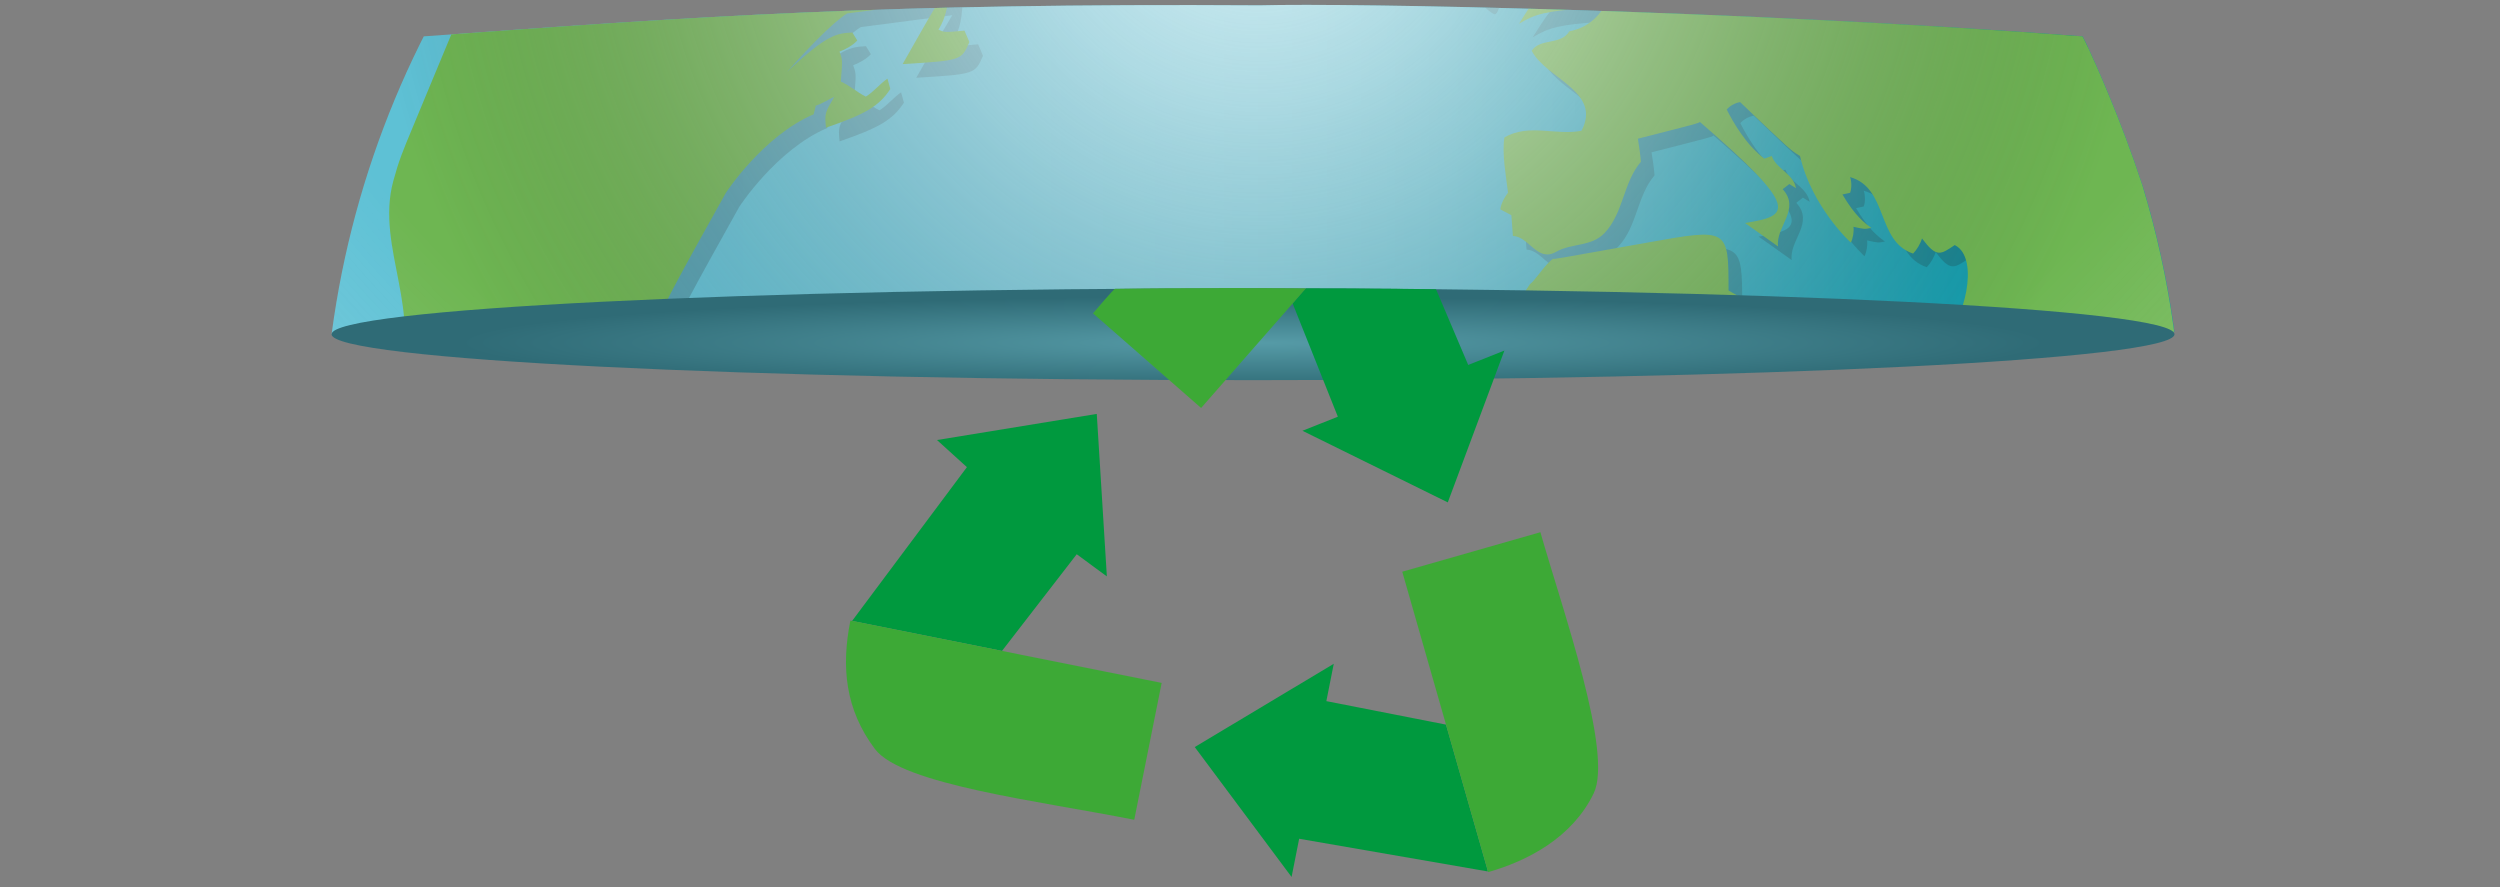
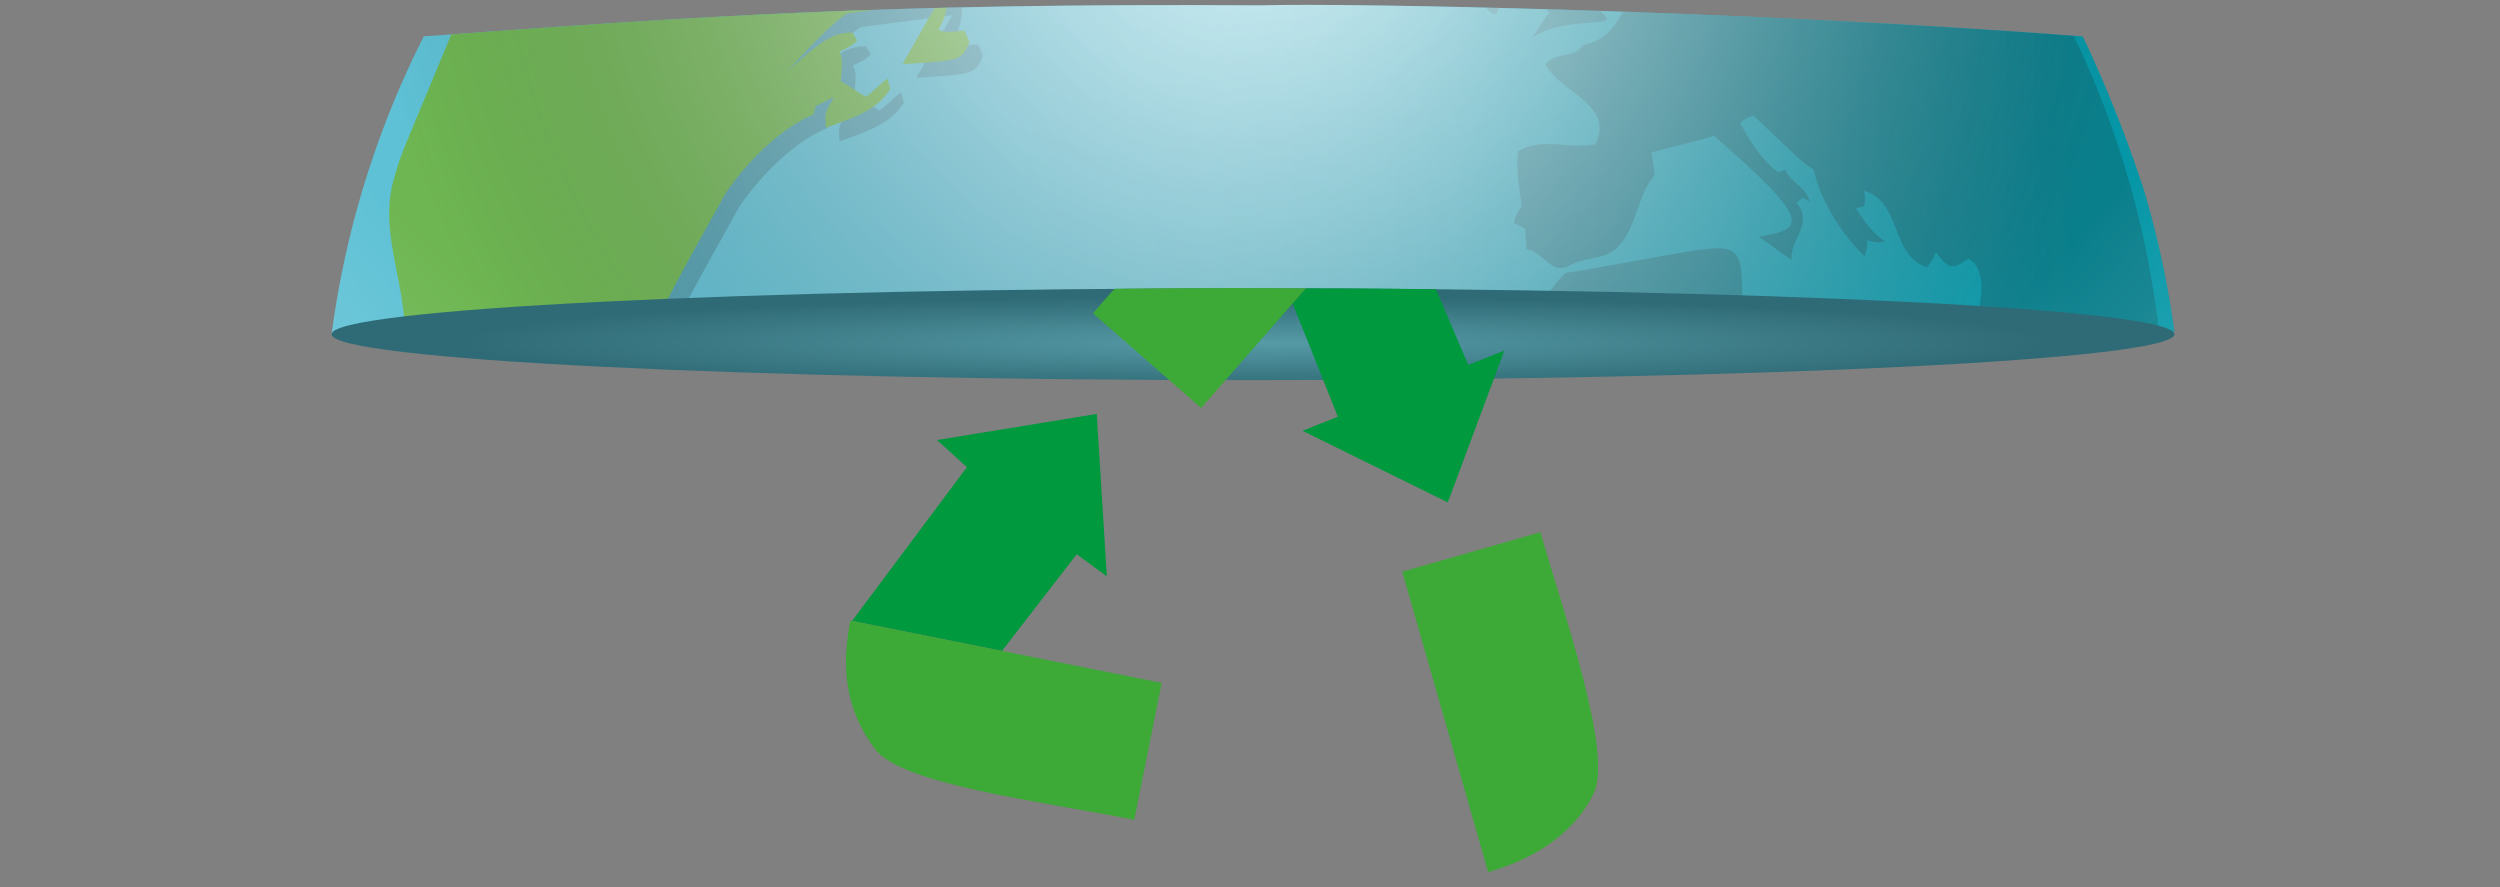
<svg xmlns="http://www.w3.org/2000/svg" xmlns:xlink="http://www.w3.org/1999/xlink" version="1.1" id="Laag_1" x="0px" y="0px" width="1024px" height="363.336px" viewBox="0 0 1024 363.336" enable-background="new 0 0 1024 363.336" xml:space="preserve">
  <rect x="0" y="0" width="1024" height="363.336" fill="#808080" stroke="none" />
  <g>
    <g>
      <g>
        <defs>
          <path id="SVGID_1_" d="M173.477,14.905C286.186,6.702,363.32,1.217,516.082,2.19c36.357-1.037,197.103,2.012,337.06,12.715      c0,0,34.158,70.134,37.535,121l-754.87,1C135.807,136.905,138.95,82.572,173.477,14.905z" />
        </defs>
        <clipPath id="SVGID_2_">
          <use xlink:href="#SVGID_1_" overflow="visible" />
        </clipPath>
        <g clip-path="url(#SVGID_2_)">
          <linearGradient id="SVGID_3_" gradientUnits="userSpaceOnUse" x1="207.621" y1="-50.398" x2="969.107" y2="-50.398" gradientTransform="matrix(1 0 0 -1 -75.055 136.373)">
            <stop offset="0.02" style="stop-color:#5EC1D5" />
            <stop offset="0.088" style="stop-color:#5EC1D5" />
            <stop offset="0.363" style="stop-color:#5EC2D7" />
            <stop offset="0.475" style="stop-color:#59C0D4" />
            <stop offset="0.604" style="stop-color:#4BB9CD" />
            <stop offset="0.742" style="stop-color:#34AEC0" />
            <stop offset="0.885" style="stop-color:#149EAE" />
            <stop offset="0.94" style="stop-color:#0597A7" />
          </linearGradient>
          <circle fill="url(#SVGID_3_)" cx="513.309" cy="186.771" r="380.743" />
          <g opacity="0.2">
            <path fill="#202020" d="M663.118-159.972c2.769,1.145,5.785,2.436,11.774,5.015c1.998,0.896,4.578,2.061,6.724,3.06       c-9.403-4.475-19.039-8.572-28.858-12.255C657.832-162.136,660.351-161.115,663.118-159.972z" />
            <path fill="#202020" d="M870.312,180.8c-0.312-3.202-0.75-7.489-1.08-10.692c-0.584,6.262-1.041,11.215-9.263,12.94       c-2.56-10.924-9.11-20.702-9.383-32.292c0.854-0.708,1.978-1.665,2.829-2.394c5.431,6.242,5.867,15.189,11.568,21.266       c1.021-0.459,2.353-1.104,3.37-1.561c0.271-0.979,0.623-2.289,0.873-3.269c3.185,8.031,3.203,8.115,17.603,11.674       c-0.789-100.08-40.196-190.965-104.053-258.46c-29.315-28.234-63.13-51.789-100.289-69.494       c-0.291-0.168-0.582-0.292-0.873-0.417c-2.082-0.915-4.578-2.02-6.492-2.871c16.021,7.927,16.521,8.177,17.771,8.821       c-9.028-3.808-17.687-8.488-26.717-12.298c5.867,2.644,42.487,19.414,70.41,38.742c-4.683-2.996-9.343-6.074-14.023-9.069       c8.679,6.739,18.248,12.315,26.029,20.202c-20.226-12.858-39.015-27.965-60.317-39.157       c-7.906-3.643-15.584-7.804-23.699-10.986c13.755,7.324,42.343,22.574,53.162,29.4c-4.578-1.937-4.578-1.937-25.862-11.569       c21.057,12.441,21.057,12.441,24.385,15.085c-2.205-1.187-5.117-2.809-7.24-4.141c0.791,1.872,2.414,4.161,3.894,5.556       c-1.872-0.915-4.286-2.331-5.991-3.538c-0.562,3.455-0.791,4.869,6.907,12.609c-7.241-1.937-11.36-8.822-18.122-11.466       c6.137,7.158,14.688,11.466,21.305,18.062c-0.957-0.104-2.246-0.229-3.203-0.312c-0.125,3.912-0.125,3.912,9.677,13.234       c-4.06-0.271-4.06-0.271-10.069-3.975c2.123,3.287,5.473,5.409,7.948,8.385c-0.834-0.104-0.834-0.104-32.543-23.199       c17.104,5.805,17.104,5.805,17.853,5.909c0.146-1.021,0.334-2.372,0.479-3.392c-5.826-6.847-63.127-39.43-63.896-22.367       l4.244,64.75c0.291,1.186,7.512,29.108,18.289,24.094c3.516-1.622,3.702-5.992,6.657-8.072       c16.646,22.806,20.599,28.214,22.075,28.359c2.811-6.033,2.811-6.033,6.472-7.24c-2.104-5.326-4.909-12.443-7.032-17.79       c0.832-0.624,1.914-1.478,2.746-2.102c-1.938-13.919-17.582-22.95-13.814-38.866c-5.034-7.324-5.034-7.324-7.221-12.609       c0.854-0.52,1.977-1.207,2.83-1.727c13.981,7.469,10.674,17.769,9.258,22.158c14.129,21.764,17.938,27.632,29.047,19.518       c2.205,0.479,4.933,1.997,6.742,3.328c-3.81,3.725-9.136,2.518-13.547,4.245c0.938,8.031,9.987,10.133,12.422,17.062       c-1.289,2.394-1.289,2.394-1.289,2.394h-0.021c-1.188-1.853-3.351-3.933-5.119-5.243c-0.998,0.187-2.33,0.458-3.328,0.665       c0.166,5.223,3.767,11.651,6.033,16.375c-0.937,1.707-1.603,4.433-1.33,6.389c-2.062-0.688-4.726-1.895-6.575-3.018       c-0.914,0.375-2.121,0.895-3.037,1.27c-3.767,9.613-23.222,4.933-25.843-1.602c-2.687-6.617-3.726-13.732-6.514-20.328       c-2.455,2.662-2.455,2.662,4.161,26.402c-14.129,8.012-12.172,30.67-31.17,34.229c-3.516,5.825-11.672,2.643-15.438,7.927       c5.889,11.507,28.898,16.688,20.411,32.812c-10.424,2.061-21.476-3.101-31.563,2.727c-1.103,6.699,0.688,15.854,1.457,22.616       c-1.373,1.79-2.912,4.599-3.144,6.845c1.373,0.729,3.164,1.666,4.517,2.395c0.229,2.809,0.438,5.659,0.625,8.51       c6.637,0.208,10.008,10.944,17.705,6.491c6.223-3.619,14.481-1.996,19.894-7.74c7.78-8.26,7.553-20.619,14.836-29.149       c-0.271-3.328-0.729-6.388-1.229-9.445c24.76-6.306,24.76-6.306,25.383-6.888C743.194,91.193,738.885,94,720.346,96.913       c4.06,2.893,9.487,6.741,13.545,9.612c-1.123-7.947,9.404-15.313,1.873-23.449c0.812-0.624,1.914-1.477,2.728-2.102       c0.832,0.5,1.914,1.166,2.746,1.686c-1.146-6.033-7.99-7.761-9.945-13.19c-0.916,0.333-2.123,0.791-3.019,1.104       c-7.446-5.598-12.856-15.023-15.418-20.121c1.188-1.477,3.621-2.809,5.492-3.037c20.619,19.662,20.619,19.662,24.53,22.056       c4.767,20.766,20.683,35.412,20.828,35.476c0.854-1.77,1.353-4.536,1.041-6.472c4.556,1.02,4.556,1.02,7.304,0.459       c-2.623-1.937-6.617-4.869-11.8-13.691c0.938-0.208,2.207-0.479,3.144-0.666c0.666-1.83,0.666-4.64-0.021-6.471       c15.793,4.536,10.675,26.3,25.82,31.335c1.521-1.52,3.059-4.12,3.643-6.181c5.888,7.846,7.49,6.741,13.421,2.705       c10.924,5.451,2.687,33.188-2.853,34.436c-2.269,0.5-4.451,0.604-6.574,0.396c-0.166-0.146-0.332-0.312-0.5-0.459       c0.146,0.146,0.291,0.291,0.416,0.459c-13.461-1.27-24.28-14.397-38.887-10.653c-0.938,2.539-0.938,2.539-1.166,11.965       c-0.938,0.623-2.205,1.456-3.144,2.08c-10.8-2.746-39.74-19.454-39.949-19.621c-0.021-25.57-0.021-25.57-33.207-19.62       c-38.198,6.845-38.198,6.845-38.739,6.616c-3.287,2.664-5.517,6.264-8.281,9.385c-1.062,0.977-1.062,0.977-1.062,0.977h-0.021       c-0.021,0-0.021,0-0.021,0l-49.498,75.32c6.74,13.795,6.74,13.795,0.082,38.492c-4.991,18.456,34.33,50.229,34.728,50.54       c3.476,2.643,8.386,6.742,12.733,7.033c1.248,0.084,2.81-0.748,4.017-1.082c7.822-2.082,41.613-8.97,41.697-8.97       c11.297,0,20.098,8.655,31.312,8.947c-0.541,14.002-8.322,27.673-1.998,42.009c5.683,12.857,4.828,20.85,2.914,32.812       c-2.164,13.772-13.713,22.93-17.582,35.871c-2.728,9.052,1.354,18.455-1.437,27.507c-4.101,13.23-3.976,27.506-10.153,40.178       c0.396,0.874,0.938,2.039,1.354,2.913c27.693-6.366,27.693-6.366,38.64-15.146c17.146-13.711,66.769-67.994,69.369-71.306       c11.981-15.229,8.801-35.703,17.914-51.935c10.942-19.537,30.67-32.312,40.655-52.602c6.865-13.919,8.156-21.639,8.156-31.021       c-8.638,7.781-13.025,8.344-18.582,9.029c-0.291-2.311-0.728-5.367-1.123-7.656C871.372,218.835,895.093,196.385,870.312,180.8       z" />
            <path fill="#202020" d="M655.57-6.556c-1.947,0-3.903,0-5.871,0c-2.153-7.344-4.981-9.881-8.188-12.225       c-1.836-1.343-1.836-1.343-6.899-9.795c-4.922,1.889-4.338-1.723-3.599-6.294c0.656-4.057,0.83-5.4,0.125-6.688       c-1.823-3.333-5.269,4.26-7.914,1.533c-0.457-0.471-0.5-0.817,0.063-2.369c0.771-2.124,1.522-5.274-0.834-8.106       c-6.084,1.767-6.741,3.41-5.426,13.531c0.354,2.729,0.604,3.701,3.092,4.304c2.123,0.516,2.274,0.805,2.787,1.764       c1.455,2.741,0.502,6.03,1.998,8.765c0.694,1.271,0.784,1.435,1.553,2.396c5.459-1.021,6.783,1.436,7.22,2.241       c0.024,0.047,2.479,4.996,2.336,5.763c-0.399,2.144-3.188,0.751-3.886,2.51c-0.562,1.418,0,3.111,0.595,4.904       c0.229,0.691,0.545,1.641,0.01,2.047c-0.991,0.755-3.647-0.486-3.356,1.162c0.554,3.139,3.642,4.167,5.308,6.379       c-0.646,0.535-1.261,1.043-6.92,10.059c6.623-4.09,11.444-5.215,27.153-6.333c3.179-0.227,4.062-0.997,2.619-2.291       c-0.666-0.86-2.06-1.791-2.222-2.866c-0.512-3.399,0.302-6.766,0.263-10.151C655.572-6.391,655.57-6.485,655.57-6.556z" />
            <path fill="#202020" d="M613.652-24.364c-0.83,0.071-2.771,0.237-2.966,2.312c-0.225,2.441,2.277,3.954,2.164,6.357       c-1.887,1.379-4.205,0.571-6.233,1.229c-0.724,0.233-2.412,0.782-1.905,2.786c1.325,5.25,4.047,3.645,5.206,2.959       c0.882-0.521,1.107-0.523,1.22-0.021c0.006,0.025,0.06,3.529-2.754,8.789c-0.457,0.854-0.851,1.589-0.608,2.185       c0.53,1.32,3.52,3.268,3.932,3.442c0.246,0.105,0.656,0.281,1.029-0.043c1.192-1.034,0.991-2.849,2.172-3.891       c1.389-1.226,3.473-0.979,4.817-2.288c0.44-0.429,0.884-1.148,1.129-1.713c0.154-0.354,1.438-3.665-1.041-10.653       c1.271-2.143,1.904-3.218,1.981-4.616C621.962-20.563,617.085-24.192,613.652-24.364z" />
            <path fill="#202020" d="M569.904-100.976c-2.024-12.064-14.142-6.831-14.653-6.603c-1.453,0.646-3.056,0.904-4.466,1.666       c-1.246,0.673-2.053,1.923-3.338,2.543c-0.281,0.137-0.733,0.134-1.039,0.062c-0.726-0.168-1.965-0.712-2.157-2.48       c-0.291-2.647-0.724-3.151-3.281-5.094c-4.11,0.199-1.612,3.312,0.041,5.369c-1.61-0.646-2.765-0.646-3.308-0.588       c-2.356,0.253-3.317,2.865-2.491,3.631c0.514,0.477,2.034,0.338,3.379,0.215c1.45-0.134,2.938-0.211,3.723,0.422       c0.949,0.764,1.75,4.513-3.852,4.636c3.229,1.133,5.362,2.475,5.854,3.679c0.842,2.064-2.08,2.384-2.808,3.81       c0.03,0.091,0.041,0.23,0.104,0.306c0.36,0.433,2.084,0.406,3.905,0.381c3.334-0.049,5.798,2.472,8.925,3.028       c1.539,0.275,3.284,0.589,5.19-0.19c2.219-0.908,3.573-2.207,3.823-2.457c1.64-1.652,2.515-3.871,4.119-5.547       c0.578-0.602,1.59-0.037,2.108-0.787C570.032-95.476,570.355-98.286,569.904-100.976L569.904-100.976z" />
-             <path fill="#202020" d="M813.771,374.48c-3.173,2.754-4.599,6.789-7.271,9.908c-3.195,3.727-6,5.691-9.095,6.383       c-2.073,0.461-3.862,0.86-5.19,2.636c-0.267,0.354-0.599,0.849-0.836,1.225c-2.795,4.402-3.937,9.608-6.781,13.986       c-2.432,3.738-6.31,6.271-8.508,10.203c-7.056,12.609-6.838,14.703-6.756,15.488c7.84,1.551,37.289-42.604,41.108-49.587       c3.256-5.953,4.553-9.481,3.854-10.494C814.128,374.273,813.904,374.366,813.771,374.48z" />
            <path fill="#202020" d="M598.4-179.136c7.271,2.092,7.271,2.092,42.702,15.218c8.16,3.022,15.354,7.942,23.104,11.768       c17.576,8.674,19.283,8.877,22.683,9.28c-17.106-7.85-33.446-17.292-50.903-24.411c-6.718-2.738-24.183-9.506-41.263-13.176       c-2.401-0.517-7.506-1.562-9.604-1.826c4.94,1.305,10.121,1.583,14.935,3.452C599.5-178.935,598.954-179.053,598.4-179.136z" />
            <path fill="#202020" d="M177.433,190.595c0.958-10.937-6.944-20.933-9.06-31.541c-0.416,1.104-0.863,2.209-1.383,3.312       C171.854,171.265,171.392,182.132,177.433,190.595z" />
            <path fill="#202020" d="M326.509-136.302c0.354-0.208,0.699-0.427,1.054-0.633C327.285-136.77,326.919-136.55,326.509-136.302z       " />
            <path fill="#202020" d="M415.829,314.342c-8.157-4.265-4.485-15.066-11.146-20.158c-7.951-6.078-19.013-2.802-26.938-8.957       c-3.556-2.764-6.934-5.74-10.426-8.58c-16.27-13.225-37.737-15.684-55.11-26.619c-6.964,2.662-12.479,8.949-20.771,8.291       c-1.357,9.392-1.357,9.392-4.624,12.781c-3.304-3.76-3.304-3.76-19.456-1.268c-1.986-2.311-1.986-2.311-7.769-34.609       c-5.891-2.683-12.979,0.1-18.543-4.064c0.921-9.965,2.677-19.822,3.774-29.766c-8.949-6.588-10.231,12.164-17.7,15.571       c-8.266,3.771-33.584-19.545-6.392-67.87c13.685,2.537,13.685,2.537,16.233,1.521c0.298-2.227,1.654-5.203,3.317-6.713       c6.312,2.729,6.312,2.729,20.059,2.729c2.837,9.406-0.457,19.661,3.994,28.845c1.546,0.354,3.605,0.821,5.152,1.174       c-3.234-26.443-3.234-26.443,33.331-91.94c0.124-0.222,15.273-23.431,36.025-32.29c0.293-1.157,0.684-2.701,0.977-3.858       l0.056,0.313c2.605-0.94,4.929-2.465,7.427-3.627c-3.944,6.769-3.944,6.769-3.409,12.658       c16.321-5.594,21.741-8.853,26.358-15.837c-0.353-1.276-0.82-2.979-1.172-4.257c-3.182,2.18-5.556,5.327-8.851,7.369       c-3.592-1.764-6.57-4.546-10.253-6.158c0.716-8.961,0.716-8.961-0.527-12.271c2.402-0.925,5.576-2.625,7.264-4.569       c-0.601-0.979-1.398-2.281-1.997-3.259c-6.34,0.336-10.166,0.539-26.813,16.169c18.285-20.676,24.632-23.965,24.69-23.991       l37.479-4.891c-4.629,7.577-10.354,17.943-14.775,25.646c24.104-1.487,24.104-1.487,27.348-9.043       c-0.604-1.401-1.407-3.271-2.013-4.673c-8.124,0.768-8.124,0.768-10.662-0.396c7.531-12.002,2.017-26.004,5.912-38.562       c-18.907-6.686-7.655-27.434-15.164-39.746c-4.556,3.592-6.474,9.722-11.954,12.423c-1.96-0.976-4.458-2.521-6.204-3.84       c1.7-4.812,3.968-11.225,5.668-16.033c-3.589-1.89-3.589-1.89-6.181-9.492c-16.714,1.373-20.177,18.191-30.92,26.524       c0.398,4.38,1.145,12.535-4.06,22.665c-0.159,0.311-16.165,31.071-24.278,32.506c-2.517-4.484-2.614-4.66-3.305-11.854       c1.58-4.66,3.688-10.873,5.268-15.532c-5.572-0.103-5.572-0.103-11.823-13.708c-2.065-0.745-5.082-1.051-7.271-0.857       c6.022-9.72,6.022-9.72,6.021-13.267c-1.086-0.084-2.535-0.197-3.621-0.281c9.467-24.932,35.923-30.771,52.994-47.154       c-0.549-0.926-1.281-2.16-1.83-3.085c41.397-25.886,41.397-25.886,45.753-30.204c0.002-1.373,0.005-3.203,0.008-4.574       c-10.539,4.472-16.026,16.632-28.243,18.549c10.009-8.969,10.009-8.969,12.424-12.606c-2.185,1.464-5.185,3.303-7.553,4.444       c10.146-7.887,18.773-17.471,28.704-25.598c-15.33,6.161-25.094,20.371-39.758,27.494c9.597-9.551,9.597-9.551,10.555-11.271       c-8.537,4.035-14.35,12.317-23.646,15.17c-0.662-0.82-1.546-1.916-2.209-2.737c0.809-1.383,1.887-3.227,2.695-4.607       c-11.288,7.641-14.811,6.729-18.537,5.762c5.895-3.722,5.895-3.722,13.075-14.004c-3.396,1.758-6.736,3.624-10.123,5.401       c11.067-7.866,11.067-7.866,12.165-8.726c-0.418,0.165-0.418,0.165-21.107,11.114c6.244-4.189,10.731-6.939,13.083-8.354       c-11.227,6.582-22.092,13.713-32.545,21.376c-15.752,11.548-30.583,24.276-44.363,38.059       c-5.126,5.127-10.106,10.397-14.935,15.809c0.097-0.086,0.228-0.199,0.324-0.285C220.288-43.344,191.33,2.79,193.751,11.716       l-19.218,46.263c-3.953,9.471-5.59,13.392-7.863,21.787c-5.673,20.953,4.956,41.84,4.682,62.77       c0.271-0.43,0.543-0.86,0.851-1.295c2.088,21.941,17.458,70.854,17.588,71.079c8.549,14.877,28.62,12.877,38.276,26.132       c12.127,16.981,31.487,25.776,45.712,40.386c5.011-6.104,5.011-6.104,7.678-7.007c5.604,9.233,10.445,17.211,3.707,61.521       c-3.036,19.965,28.437,44.498,53.726,64.209c28.05,21.864,20.643,59.138,37.349,85.933       c13.715,21.996,14.551,22.558,18.071,24.921c-1.179-2.076-2.43-5.051-3.032-7.361c37.475,51.631,58.02,51.662,65.112,49.279       l-39.747-34.662c1.021-0.324,2.375-0.759,3.396-1.082c-2.316-9.549-2.316-9.549-7.104-10.9       c-0.011-1.111-0.021-2.596-0.032-3.705c0.912-0.572,2.132-1.337,3.045-1.91c-0.492-1.088-1.148-2.537-1.645-3.625       c0.57-0.918,1.33-2.145,1.898-3.062c2.225-0.07,5.183-0.486,7.35-0.99c2.785-5.121,2.896-5.32-0.445-12.037       c-1.035-0.334-2.418-0.779-3.452-1.112c-0.058-1.183-0.132-2.761-0.188-3.941c5.62,2.168,7.01,1.203,9.845-2.344       c0.14-0.172,13.396-18.496,9.89-31.604c-4.469-16.689,20.637-13.628,27.111-24.665c0.197-0.334,22.347-55.693,22.884-60.18       c0.83-8.883-2.271-12.312-3.764-13.957L415.829,314.342z" />
            <path fill="#202020" d="M168.373,159.054c2.074-5.511,2.906-11.017,2.979-16.519       C167.713,148.323,167.318,153.766,168.373,159.054z" />
            <path fill="#202020" d="M534.763-156.858c-2.612-4.619-1.631-4.979,0.151-5.631c0.729-1.591-0.325-3.033-0.375-4.56       c0.39-0.389,0.91-0.906,1.302-1.293c-1.272-2.537-1.67-5.461-3.42-7.789c-1.524-2.03-4.152-2.637-5.812-4.494       c0.657-1.071,0.916-1.125,2.918-1.537c-0.121-0.179-0.271-0.426-0.402-0.597l0,0c-0.567-0.644-10.247-5.632-10.303-5.636v0.001       c-27.965,0.021-44.478,8.501-45.897,11.191c2.207-1.018,4.953-2.284,7.165,0.418c-22.082,28.244-22.082,28.244-21.782,29.229       c2.153-1.406,2.868-4.639,6.036-4.757c-1.239,3.66,0.129,7.729-1.771,11.286c-3.095,0.614-4.573-3.14-7.567-2.793       c-0.377,1.205-0.377,1.205,5.493,7.229c-0.462,3.916-5.142,8.967-8.165,9.74c-2.262,0.578-5.678,1.451-10.688,13.15       c-6.634,15.493,0.27,44.993,0.354,45.254c0.087,0.262,0.41,0.521,0.659,0.643c2.907,1.398,5.822-1.578,8.729,0.012       c0.399,0.22,0.348,1.051,0.262,1.497c-0.907,4.675,5.604,7.245,7.963,6.317c4.543-1.789,5.888-7.039,8.326-16.569       c1.486-5.812,2.144-6.598,3.775-7.517c1.823-1.023,3.396-1.908,3.924-2.908c0.568-1.08,0.724-1.371,0.624-4.654       c-0.145-4.835,1.659-7.268,12.616-12.143c5.166-2.299,6.202-3.152,8.709-5.211c0.614-0.508,1.366-1.262,1.959-1.795       c5.129-4.619,6.35-5.716,7.294-7.051c1.275-1.801,0.319-4.331,1.968-6.011c0.557-0.567,1.37-0.655,3.965-0.432       c12.64,1.1,20.821-7.571,23.753-11.35C541.269-141.726,534.841-156.722,534.763-156.858z" />
          </g>
          <g>
-             <path fill="#6EB652" d="M828.788,242.798c-2.897-10.256-6.682-13.766-8.94-15.862c1.373-11.892-3.338-16.621-5.603-18.895       c1.769-8.599,2.572-12.521-9.726-46.037c-4.17-11.363,2.113-6.517,2.199-6.407c0.086,0.11,8.66,13.208,8.301,21.429       c1.062,1.1,2.513,2.604,3.959,6.803c1.429,4.138,0.304,8.578,1.52,12.741c0.141,0.485,0.711,0.939,1.016,1.344       c0.938,1.237,4.154,6.058,6.283,16.146c1.526,7.237,1.535,9.045,1.625,31.184C829.23,244.509,828.993,243.525,828.788,242.798        M802.509,156.533c-2.908-7.491-7.312-17.354-11.767-21.796c5.612,4.91,11.072,19.764,12.108,22.691       C802.75,157.159,802.613,156.802,802.509,156.533 M766.49,93.327c0.004-0.002,0.011-0.003,0.015-0.004       c-0.011,0.002-0.024,0.006-0.035,0.009c0.002-0.001,0.006-0.001,0.009-0.001C766.48,93.329,766.486,93.328,766.49,93.327        M893.913,186.774c0-163.127-102.575-302.306-246.735-356.519h-0.004c10.125,4.032,10.125,4.032,22.133,9.201       c2.287,1.018,5.326,2.398,7.593,3.465c-2.205-0.982-5.146-2.293-7.354-3.274c16.534,8.172,16.534,8.172,17.896,8.878       c-9.354-3.927-18.271-8.811-27.64-12.706c0.39,0.168,40.899,18.118,71.194,39.082c-4.687-2.998-9.327-6.059-14.017-9.055       c8.671,6.731,18.236,12.312,26.017,20.191c-20.228-12.861-38.993-27.962-60.301-39.155c-7.91-3.647-15.582-7.807-23.705-10.995       c13.746,7.331,42.351,22.586,53.157,29.41c-4.571-1.933-4.571-1.933-25.86-11.572c21.05,12.437,21.05,12.437,24.381,15.082       c-2.206-1.177-5.118-2.81-7.233-4.144c0.793,1.875,2.399,4.174,3.896,5.561c-1.877-0.913-4.285-2.334-5.992-3.534       c-0.562,3.447-0.795,4.875,6.896,12.608c-7.234-1.938-11.343-8.813-18.119-11.474c6.146,7.157,14.696,11.471,21.317,18.065       c-0.965-0.095-2.252-0.22-3.217-0.312c-0.123,3.908-0.123,3.908,9.687,13.246c-4.064-0.271-4.064-0.271-10.08-3.979       c2.129,3.284,5.483,5.401,7.942,8.373c-0.815-0.097-0.815-0.097-32.522-23.185c17.094,5.803,17.094,5.803,17.853,5.908       c0.146-1.021,0.336-2.381,0.479-3.4c-5.832-6.84-63.131-39.432-63.908-22.363l4.246,64.745       c0.303,1.19,7.521,29.105,18.291,24.104c3.51-1.632,3.711-5.994,6.666-8.084c16.641,22.802,20.594,28.22,22.062,28.367       c2.81-6.043,2.81-6.043,6.483-7.24c-2.111-5.336-4.926-12.451-7.037-17.787c0.822-0.635,1.922-1.48,2.746-2.116       c-1.938-13.9-17.572-22.931-13.813-38.854c-5.033-7.329-5.033-7.329-7.226-12.608c0.851-0.52,1.979-1.214,2.83-1.733       c13.979,7.475,10.666,17.768,9.252,22.162c14.146,21.772,17.947,27.624,29.051,19.526c2.207,0.461,4.936,1.979,6.74,3.328       c-3.795,3.714-9.133,2.508-13.547,4.246c0.94,8.02,10,10.123,12.43,17.059c-1.293,2.392-1.295,2.392-1.299,2.392       c0,0-0.002,0-0.004,0c-0.004,0-0.006,0-0.006,0s-0.005,0-0.007,0h-0.002c-0.002,0-0.002,0-0.002,0c-0.002,0-0.002,0-0.002,0       l0,0c-1.188-1.85-3.347-3.937-5.104-5.254c-1.002,0.2-2.338,0.471-3.34,0.672c0.17,5.231,3.774,11.647,6.03,16.371       c-0.938,1.716-1.59,4.445-1.327,6.385c-2.062-0.674-4.712-1.894-6.566-3.013c-0.916,0.381-2.139,0.89-3.053,1.271       c-3.758,9.618-23.207,4.928-25.842-1.6c-2.671-6.613-3.729-13.74-6.498-20.32c-2.466,2.646-2.466,2.646,4.151,26.398       c-14.134,8-12.173,30.659-31.177,34.223c-3.516,5.817-11.658,2.633-15.438,7.938c5.896,11.502,28.916,16.681,20.431,32.795       c-10.428,2.076-21.479-3.102-31.582,2.728c-1.084,6.715,0.692,15.869,1.473,22.626c-1.389,1.784-2.924,4.601-3.139,6.851       c1.354,0.716,3.158,1.666,4.517,2.381c0.217,2.822,0.424,5.657,0.622,8.507c6.619,0.207,10.009,10.955,17.699,6.498       c6.228-3.609,14.484-1.994,19.885-7.73c7.791-8.271,7.562-20.627,14.85-29.154c-0.275-3.332-0.746-6.4-1.234-9.453       c24.763-6.299,24.763-6.299,25.383-6.875c41.343,35.666,37.037,38.49,18.507,41.407c4.06,2.882,9.472,6.726,13.53,9.606       c-1.119-7.958,9.404-15.309,1.877-23.455c0.818-0.63,1.91-1.471,2.729-2.101c0.819,0.504,1.916,1.176,2.735,1.679       c-1.14-6.033-7.989-7.756-9.944-13.176c-0.902,0.33-2.109,0.771-3.017,1.104c-7.442-5.604-12.853-15.021-15.412-20.135       c1.181-1.467,3.627-2.812,5.496-3.025c20.616,19.664,20.616,19.664,24.528,22.058c4.763,20.758,20.681,35.403,20.82,35.471       c0.855-1.772,1.362-4.535,1.053-6.479c4.547,1.029,4.547,1.029,7.308,0.457c-2.636-1.938-6.617-4.869-11.812-13.694       c0.942-0.198,2.203-0.463,3.146-0.662c0.668-1.818,0.663-4.642-0.015-6.457c15.779,4.535,10.666,26.283,25.815,31.336       c1.521-1.528,3.05-4.125,3.646-6.198c5.892,7.852,7.482,6.761,13.408,2.704c10.924,5.461,2.688,33.203-2.854,34.436       c-16.789,3.73-28.606-14.6-45.535-10.256c-0.946,2.539-0.946,2.539-1.159,11.963c-0.943,0.625-2.203,1.459-3.146,2.084       c-10.809-2.75-39.741-19.458-39.955-19.606c-0.014-25.578-0.014-25.578-33.195-19.633c-38.214,6.846-38.214,6.846-38.738,6.627       c-3.299,2.655-5.521,6.262-8.293,9.386c-1.064,0.979-1.064,0.979-1.064,0.979h-0.002h-0.004c-0.002,0-0.002,0-0.004,0       c-0.004,0-0.006,0-0.008,0s-0.004,0-0.008,0c-0.003,0-0.005,0-0.009,0c-0.005,0-0.007,0-0.011,0l-49.485,75.305       c6.729,13.812,6.729,13.812,0.069,38.49c-4.979,18.467,34.338,50.238,34.74,50.547c3.469,2.645,8.377,6.736,12.729,7.025       c1.245,0.082,2.813-0.748,4.021-1.066c7.812-2.078,41.611-8.978,41.69-8.978c11.289-0.003,20.101,8.657,31.304,8.955       c-0.525,14.007-8.316,27.669-1.982,41.999c5.686,12.862,4.812,20.854,2.916,32.821c-2.18,13.763-13.711,22.935-17.592,35.858       c-2.721,9.058,1.354,18.468-1.438,27.52c-4.084,13.217-3.979,27.491-10.149,40.182c0.401,0.869,0.94,2.028,1.346,2.898       c27.703-6.373,27.703-6.373,38.646-15.134c17.143-13.72,66.77-68.018,69.361-71.312c11.992-15.233,8.812-35.696,17.91-51.931       c10.955-19.549,30.684-32.315,40.672-52.609c6.854-13.922,8.152-21.639,8.148-31.009c-8.625,7.774-13.021,8.329-18.584,9.028       c-0.275-2.31-0.715-5.379-1.125-7.668c35.916-34.008,59.645-56.476,34.856-72.046c-0.321-3.207-0.75-7.484-1.071-10.691       c-0.582,6.262-1.041,11.207-9.273,12.938c-2.562-10.93-9.112-20.696-9.383-32.291c0.852-0.719,1.986-1.678,2.84-2.396       c5.416,6.243,5.867,15.182,11.562,21.273c1.012-0.474,2.359-1.104,3.373-1.578c0.266-0.976,0.617-2.275,0.883-3.25       c3.193,8.11,3.193,8.11,18.008,11.766c1.623,5.543,1.812,11.492,4.738,16.664c-0.688,2.123-0.814,5.24-0.385,7.429       c0.701-0.725,1.637-1.689,2.337-2.416c0.005,0.397,0.183,40.632-4.638,73.414c3.963-8.294,6.004-24.913,9.097-50.069       C893.541,206.358,893.913,196.61,893.913,186.774" />
-             <path fill="#6EB652" d="M649.984-11.906c0.039,3.387-0.771,6.752-0.263,10.151c0.162,1.075,1.558,2.006,2.224,2.865       c1.438,1.295,0.56,2.063-2.621,2.291c-15.709,1.119-20.53,2.244-27.153,6.334c5.662-9.017,6.272-9.523,6.922-10.061       c-1.668-2.212-4.756-3.238-5.31-6.378c-0.291-1.649,2.365-0.407,3.356-1.161c0.535-0.406,0.222-1.354-0.008-2.048       c-0.597-1.793-1.158-3.486-0.597-4.903c0.699-1.761,3.481-0.367,3.886-2.511c0.146-0.766-2.312-5.715-2.336-5.762       c-0.437-0.807-1.761-3.264-7.22-2.242c-0.769-0.961-0.854-1.125-1.553-2.396c-1.494-2.732-0.543-6.022-1.998-8.764       c-0.511-0.959-0.664-1.248-2.787-1.765c-2.485-0.602-2.733-1.575-3.092-4.303c-1.316-10.121-0.656-11.766,5.426-13.531       c2.356,2.832,1.604,5.982,0.834,8.105c-0.563,1.553-0.521,1.899-0.063,2.369c2.647,2.727,6.091-4.866,7.914-1.533       c0.705,1.287,0.53,2.633-0.125,6.688c-0.739,4.57-1.323,8.183,3.599,6.293c5.063,8.452,5.063,8.452,6.899,9.794       c3.207,2.346,6.037,4.883,8.19,12.226c1.967,0,3.922,0,5.869,0C649.982-12.073,649.984-11.979,649.984-11.906" />
            <path fill="#6EB652" d="M616.206-23.118c-0.077,1.398-0.715,2.476-1.981,4.617c2.479,6.987,1.195,10.299,1.041,10.653       c-0.246,0.562-0.688,1.284-1.129,1.712c-1.347,1.31-3.433,1.062-4.817,2.289c-1.181,1.042-0.979,2.854-2.173,3.89       c-0.375,0.325-0.784,0.149-1.028,0.044c-0.412-0.178-3.399-2.123-3.933-3.442c-0.239-0.597,0.152-1.332,0.607-2.185       c2.812-5.26,2.762-8.764,2.756-8.79c-0.108-0.503-0.338-0.499-1.22,0.021c-1.161,0.686-3.883,2.291-5.207-2.959       c-0.508-2.004,1.185-2.553,1.906-2.787c2.028-0.657,4.349,0.15,6.233-1.229c0.112-2.402-2.39-3.914-2.164-6.355       c0.19-2.072,2.136-2.238,2.965-2.312C611.495-29.781,616.375-26.152,616.206-23.118" />
            <path fill="#6EB652" d="M564.316-106.563c0.45,2.688,0.129,5.5-0.22,6c-0.521,0.75-1.532,0.186-2.108,0.787       c-1.606,1.676-2.479,3.895-4.119,5.547c-0.25,0.25-1.604,1.549-3.823,2.456c-1.906,0.779-3.652,0.468-5.192,0.191       c-3.128-0.559-5.589-3.078-8.923-3.028c-1.821,0.025-3.545,0.051-3.905-0.383c-0.062-0.072-0.072-0.213-0.104-0.305       c0.726-1.425,3.646-1.743,2.808-3.81c-0.49-1.204-2.625-2.545-5.854-3.679c5.603-0.123,4.802-3.873,3.853-4.635       c-0.786-0.633-2.271-0.557-3.725-0.423c-1.343,0.123-2.863,0.263-3.378-0.214c-0.827-0.766,0.136-3.379,2.492-3.631       c0.543-0.06,1.692-0.06,3.306,0.588c-1.652-2.06-4.152-5.17-0.039-5.369c2.56,1.941,2.987,2.445,3.278,5.094       c0.193,1.769,1.438,2.312,2.16,2.48c0.305,0.069,0.758,0.072,1.039-0.062c1.285-0.621,2.092-1.871,3.338-2.543       c1.41-0.762,3.01-1.021,4.465-1.667C550.177-113.395,562.29-118.628,564.316-106.563" />
            <path fill="#6EB652" d="M884.204,271.874c-0.435,1.879-1.206,5.114-1.522,5.667c-0.35-0.669,3.785-17.809,3.832-17.973       C885.859,264.705,884.615,270.102,884.204,271.874" />
            <path fill="#6EB652" d="M804.854,379.136c-3.82,6.983-33.271,51.136-41.109,49.588c-0.082-0.786-0.299-2.879,6.757-15.488       c2.198-3.934,6.075-6.467,8.508-10.203c2.849-4.379,3.985-9.584,6.78-13.987c0.238-0.375,0.57-0.867,0.837-1.225       c1.327-1.772,3.118-2.174,5.19-2.635c3.094-0.688,5.897-2.658,9.094-6.384c2.675-3.118,4.103-7.153,7.271-9.907       c0.134-0.115,0.356-0.207,0.526-0.252C809.407,369.65,808.111,373.184,804.854,379.136" />
            <path fill="#6EB652" d="M589.138-186.046c17.078,3.67,34.543,10.438,41.259,13.176c17.459,7.119,33.801,16.562,50.905,24.411       c-3.397-0.404-5.104-0.607-22.683-9.279c-7.752-3.824-14.944-8.744-23.104-11.769c-35.435-13.125-35.435-13.125-42.702-15.217       c0.555,0.082,1.102,0.2,1.651,0.304c-4.812-1.868-9.992-2.146-14.937-3.452C581.63-187.608,586.734-186.562,589.138-186.046" />
            <path fill="#6EB652" d="M483.602,348.924c-0.535,4.482-22.685,59.843-22.881,60.178c-6.478,11.036-31.581,7.977-27.111,24.664       c3.509,13.105-9.75,31.434-9.89,31.604c-2.836,3.547-4.225,4.513-9.845,2.344c0.056,1.184,0.131,2.761,0.188,3.941       c1.036,0.334,2.417,0.777,3.453,1.111c3.34,6.719,3.23,6.916,0.445,12.036c-2.166,0.505-5.125,0.921-7.349,0.993       c-0.569,0.918-1.329,2.145-1.898,3.062c0.493,1.087,1.148,2.536,1.644,3.625c-0.913,0.571-2.133,1.337-3.047,1.908       c0.013,1.111,0.024,2.595,0.035,3.704c4.785,1.354,4.785,1.354,7.103,10.902c-1.021,0.324-2.375,0.759-3.396,1.082       l39.747,34.661c-7.093,2.384-27.638,2.354-65.111-49.277c0.604,2.312,1.854,5.284,3.031,7.36       c-3.521-2.362-4.357-2.925-18.07-24.92c-16.706-26.795-9.299-64.066-37.35-85.932c-25.289-19.714-56.762-44.244-53.725-64.209       c6.738-44.312,1.896-52.289-3.708-61.521c-2.666,0.9-2.666,0.9-7.677,7.006c-14.225-14.607-33.585-23.4-45.712-40.386       c-9.657-13.255-29.727-11.255-38.276-26.132c-0.129-0.226-15.5-49.137-17.588-71.078c-12.731,17.986,6.7,32.561,5.23,49.354       c-6.042-8.463-5.58-19.329-10.443-28.229c12.988-27.586-7.782-55.036-0.319-82.6c2.272-8.396,3.91-12.316,7.862-21.787       l19.219-46.262c-2.421-8.927,26.537-55.061,41.238-73.061c-0.098,0.086-0.228,0.199-0.324,0.285       c4.828-5.41,9.809-10.683,14.935-15.81c13.78-13.78,28.611-26.511,44.364-38.059c10.782-7.904,21.995-15.254,33.599-22.008       c-1.859,1.11-6.802,4.063-14.137,8.985c20.689-10.948,20.689-10.948,21.106-11.114c-1.097,0.857-1.097,0.857-12.165,8.726       c3.388-1.778,6.728-3.645,10.124-5.401c-7.182,10.282-7.182,10.282-13.076,14.005c3.729,0.967,7.249,1.879,18.536-5.765       c-0.809,1.383-1.886,3.228-2.693,4.609c0.663,0.822,1.546,1.918,2.209,2.737c9.297-2.852,15.107-11.135,23.646-15.17       c-0.957,1.722-0.957,1.722-10.555,11.271c14.665-7.124,24.428-21.334,39.759-27.494c-9.931,8.126-18.56,17.711-28.704,25.596       c2.367-1.141,5.368-2.979,7.553-4.442c-2.416,3.638-2.416,3.638-12.424,12.604c12.217-1.916,17.704-14.077,28.243-18.548       c-0.003,1.372-0.006,3.202-0.009,4.575c-4.354,4.316-4.354,4.316-45.753,30.203c0.55,0.926,1.282,2.16,1.831,3.086       c-17.072,16.385-43.527,22.223-52.994,47.154c1.086,0.084,2.534,0.195,3.62,0.279c0.002,3.547,0.002,3.547-6.021,13.268       c2.188-0.191,5.205,0.111,7.271,0.856c6.251,13.607,6.251,13.607,11.823,13.708c-1.58,4.661-3.688,10.874-5.269,15.534       c0.69,7.193,0.788,7.368,3.306,11.854c8.112-1.436,24.119-32.195,24.278-32.507c5.202-10.131,4.458-18.284,4.059-22.666       c10.744-8.332,14.206-25.151,30.92-26.523c2.592,7.603,2.592,7.603,6.181,9.493c-1.7,4.809-3.967,11.223-5.667,16.032       c1.746,1.319,4.243,2.865,6.203,3.841c5.481-2.701,7.399-8.832,11.954-12.425c7.509,12.314-3.742,33.062,15.164,39.746       c-3.896,12.562,1.62,26.562-5.911,38.564c2.538,1.162,2.538,1.162,10.661,0.395c0.604,1.402,1.409,3.271,2.014,4.675       c-3.244,7.555-3.244,7.555-27.348,9.042c4.421-7.7,10.146-18.067,14.775-25.645l-37.479,4.889       c-0.061,0.027-6.405,3.316-24.688,23.99c16.647-15.629,20.475-15.832,26.812-16.169c0.6,0.979,1.397,2.28,1.997,3.259       c-1.688,1.945-4.86,3.646-7.263,4.569c1.242,3.31,1.242,3.31,0.526,12.271c3.683,1.613,6.661,4.396,10.254,6.157       c3.295-2.042,5.669-5.188,8.851-7.368c0.352,1.277,0.819,2.979,1.172,4.257c-4.618,6.985-10.037,10.242-26.359,15.838       c-0.535-5.892-0.535-5.892,3.409-12.658c-2.497,1.162-4.819,2.686-7.426,3.627l-0.056-0.315       c-0.293,1.158-0.685,2.702-0.978,3.86c-20.751,8.859-35.9,32.068-36.024,32.289c-36.565,65.498-36.565,65.498-33.332,91.941       c-1.546-0.353-3.605-0.821-5.152-1.175c-4.451-9.184-1.156-19.438-3.993-28.845c-13.747,0.001-13.747,0.001-20.059-2.728       c-1.664,1.51-3.02,4.485-3.317,6.713c-2.55,1.018-2.55,1.018-16.234-1.521c-27.192,48.327-1.874,71.643,6.392,67.87       c7.468-3.406,8.751-22.158,17.699-15.57c-1.098,9.943-2.854,19.802-3.774,29.767c5.564,4.164,12.653,1.385,18.542,4.063       c5.781,32.299,5.781,32.299,7.77,34.61c16.152-2.492,16.152-2.492,19.455,1.267c3.268-3.392,3.268-3.392,4.625-12.781       c8.289,0.658,13.807-5.628,20.771-8.29c17.373,10.938,38.842,13.396,55.109,26.618c3.493,2.841,6.87,5.815,10.427,8.58       c7.925,6.158,18.985,2.879,26.937,8.959c6.66,5.093,2.987,15.896,11.146,20.157l69.6,26.213       C481.331,336.611,484.434,340.039,483.602,348.924" />
            <path fill="#6EB652" d="M523.538-188.347c0.134,0.172,0.281,0.418,0.402,0.598c-2.005,0.412-2.261,0.465-2.918,1.537       c1.657,1.856,4.282,2.463,5.809,4.493c1.75,2.329,2.146,5.252,3.423,7.79c-0.392,0.387-0.912,0.904-1.302,1.293       c0.05,1.525,1.104,2.969,0.375,4.558c-1.782,0.653-2.769,1.014-0.151,5.633c0.078,0.137,6.506,15.133,1.767,21.243       c-2.933,3.779-11.113,12.451-23.753,11.353c-2.595-0.226-3.407-0.137-3.965,0.43c-1.646,1.681-0.689,4.211-1.968,6.012       c-0.946,1.335-2.165,2.433-7.293,7.052c-0.593,0.533-1.345,1.287-1.96,1.793c-2.505,2.061-3.542,2.914-8.708,5.213       c-10.958,4.875-12.761,7.307-12.617,12.143c0.1,3.283-0.055,3.573-0.623,4.654c-0.525,1-2.102,1.885-3.925,2.908       c-1.635,0.918-2.288,1.703-3.774,7.517c-2.439,9.53-3.783,14.78-8.327,16.569c-2.356,0.928-8.87-1.644-7.963-6.318       c0.087-0.447,0.142-1.277-0.262-1.496c-2.906-1.59-5.821,1.387-8.729-0.012c-0.249-0.121-0.571-0.381-0.659-0.646       c-0.086-0.26-6.987-29.76-0.354-45.254c5.011-11.7,8.428-12.572,10.688-13.149c3.023-0.773,7.703-5.824,8.165-9.74       c-5.87-6.024-5.87-6.024-5.493-7.229c2.994-0.347,4.477,3.407,7.569,2.793c1.897-3.558,0.53-7.627,1.771-11.287       c-3.169,0.119-3.883,3.352-6.036,4.758c-0.3-0.984-0.3-0.984,21.782-29.229c-2.212-2.702-4.959-1.436-7.166-0.418       c1.422-2.69,17.935-11.172,45.896-11.192l0,0C513.29-193.978,522.97-188.989,523.538-188.347" />
          </g>
          <radialGradient id="SVGID_4_" cx="588.296" cy="348.881" r="786.457" gradientTransform="matrix(1 0 0 -1 -75.055 136.373)" gradientUnits="userSpaceOnUse">
            <stop offset="0.583" style="stop-color:#FFFFFF;stop-opacity:0" />
            <stop offset="0.631" style="stop-color:#FBFBFB;stop-opacity:0.063" />
            <stop offset="0.682" style="stop-color:#EEEEEE;stop-opacity:0.13" />
            <stop offset="0.734" style="stop-color:#DAD9D9;stop-opacity:0.198" />
            <stop offset="0.787" style="stop-color:#BDBCBC;stop-opacity:0.267" />
            <stop offset="0.84" style="stop-color:#989697;stop-opacity:0.337" />
            <stop offset="0.894" style="stop-color:#6A6769;stop-opacity:0.407" />
            <stop offset="0.947" style="stop-color:#353133;stop-opacity:0.477" />
            <stop offset="0.964" style="stop-color:#221E20;stop-opacity:0.5" />
          </radialGradient>
          <circle fill="url(#SVGID_4_)" cx="513.24" cy="186.771" r="380.743" />
          <radialGradient id="SVGID_5_" cx="590.632" cy="192.839" r="366.066" gradientTransform="matrix(1 0 0 -1 -75.055 136.373)" gradientUnits="userSpaceOnUse">
            <stop offset="0" style="stop-color:#FFFFFF" />
            <stop offset="0.133" style="stop-color:#FBFBFB;stop-opacity:0.867" />
            <stop offset="0.266" style="stop-color:#EFEFEF;stop-opacity:0.734" />
            <stop offset="0.4" style="stop-color:#DBDBDB;stop-opacity:0.6" />
            <stop offset="0.535" style="stop-color:#C0BEBF;stop-opacity:0.465" />
            <stop offset="0.669" style="stop-color:#9C9A9B;stop-opacity:0.331" />
            <stop offset="0.804" style="stop-color:#706D6E;stop-opacity:0.196" />
            <stop offset="0.937" style="stop-color:#3D393B;stop-opacity:0.063" />
            <stop offset="1" style="stop-color:#221E20;stop-opacity:0" />
          </radialGradient>
          <path opacity="0.77" fill="url(#SVGID_5_)" enable-background="new    " d="M894.052,186.771      c0,112.428-48.729,213.473-126.22,283.17C700.39,530.6,611.16,567.514,513.309,567.514c-97.865,0-187.107-36.926-254.558-97.604      c-77.47-69.693-126.185-170.727-126.185-283.139c0-210.278,170.464-380.743,380.744-380.743      C723.587-193.973,894.052-23.508,894.052,186.771z" />
        </g>
      </g>
    </g>
  </g>
  <radialGradient id="SVGID_6_" cx="572.602" cy="-17503.367" r="384.212" gradientTransform="matrix(0.966 0 0 0.056 -39.892 1120.594)" gradientUnits="userSpaceOnUse">
    <stop offset="0" style="stop-color:#569BA7" />
    <stop offset="0.877" style="stop-color:#2F6B76" />
  </radialGradient>
  <path fill="url(#SVGID_6_)" d="M890.677,136.908c0-10.386-168.981-18.806-377.433-18.806c-208.453,0-377.438,8.42-377.438,18.806  c0,10.386,168.984,18.801,377.438,18.801C721.695,155.709,890.677,147.294,890.677,136.908z" />
  <g>
    <path fill="#00993E" d="M441.028,227.016l12.342,9.082l-4.133-66.562l-65.448,10.699l12.257,11.107l-47.019,62.978   c9.448,1.897,35.464,7.108,61.382,12.301L441.028,227.016z" />
    <path fill="#3DA936" d="M349.027,254.318c-0.237-0.047-0.47-0.094-0.702-0.144c-3.819,19.058-2.098,36.435,10.026,52.595   c11.037,14.711,68.119,21.393,106.239,29.021c7.906-39.47,11.231-56.07,11.231-56.07s-33.306-6.668-65.414-13.102   C384.491,261.427,358.475,256.217,349.027,254.318z" />
-     <path fill="#00993E" d="M543.273,287.184l3.036-15.3l-56.944,34.107l39.664,53.219l3.104-15.658l77.266,13.392l-0.158-0.824   c-2.724-9.562-9.85-34.479-16.958-59.316L543.273,287.184z" />
    <path fill="#3DA936" d="M630.942,217.99c-38.7,11.074-56.579,16.182-56.579,16.182s8.938,31.25,17.917,62.629   c7.107,24.84,14.234,49.756,16.958,59.316c0.125,0.395,0.229,0.764,0.317,1.102c16.146-4.611,34.42-14.068,43.224-32.262   C660.788,308.402,640.17,250.271,630.942,217.99z" />
    <path fill="#00993E" d="M547.98,170.683l-14.506,5.76l59.54,29.338l23.188-62.188l-14.823,5.895l-13.178-31.014   c-22.286-0.371-53.302-0.371-53.302-0.371l-5.43,6.204L547.98,170.683z" />
    <path fill="#3DA936" d="M456.636,118.312c0,0-0.729,0.336-8.938,10.046c30.297,26.511,44.274,38.748,44.274,38.748l42.928-49.003   C486.562,117.773,456.636,118.312,456.636,118.312z" />
  </g>
</svg>